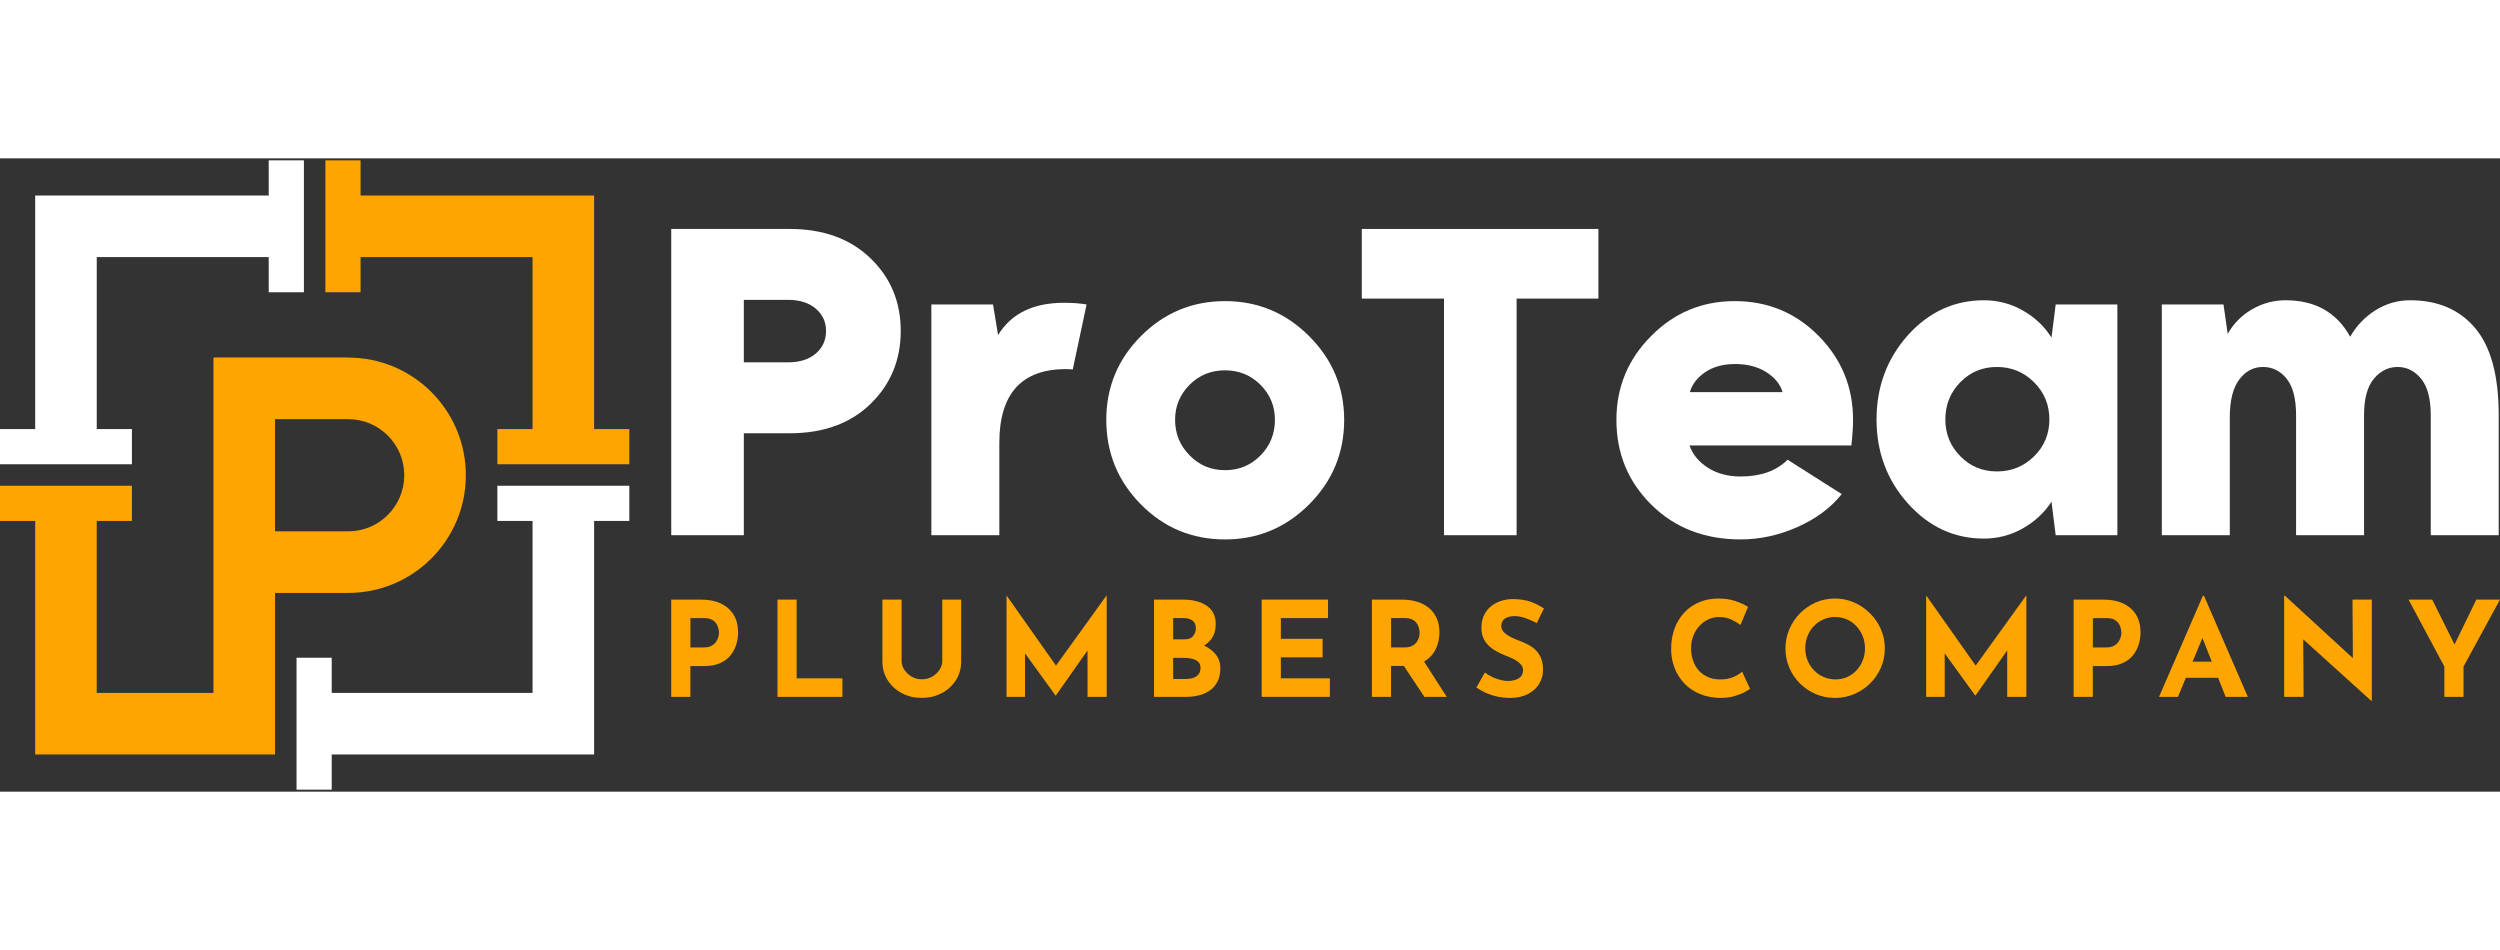
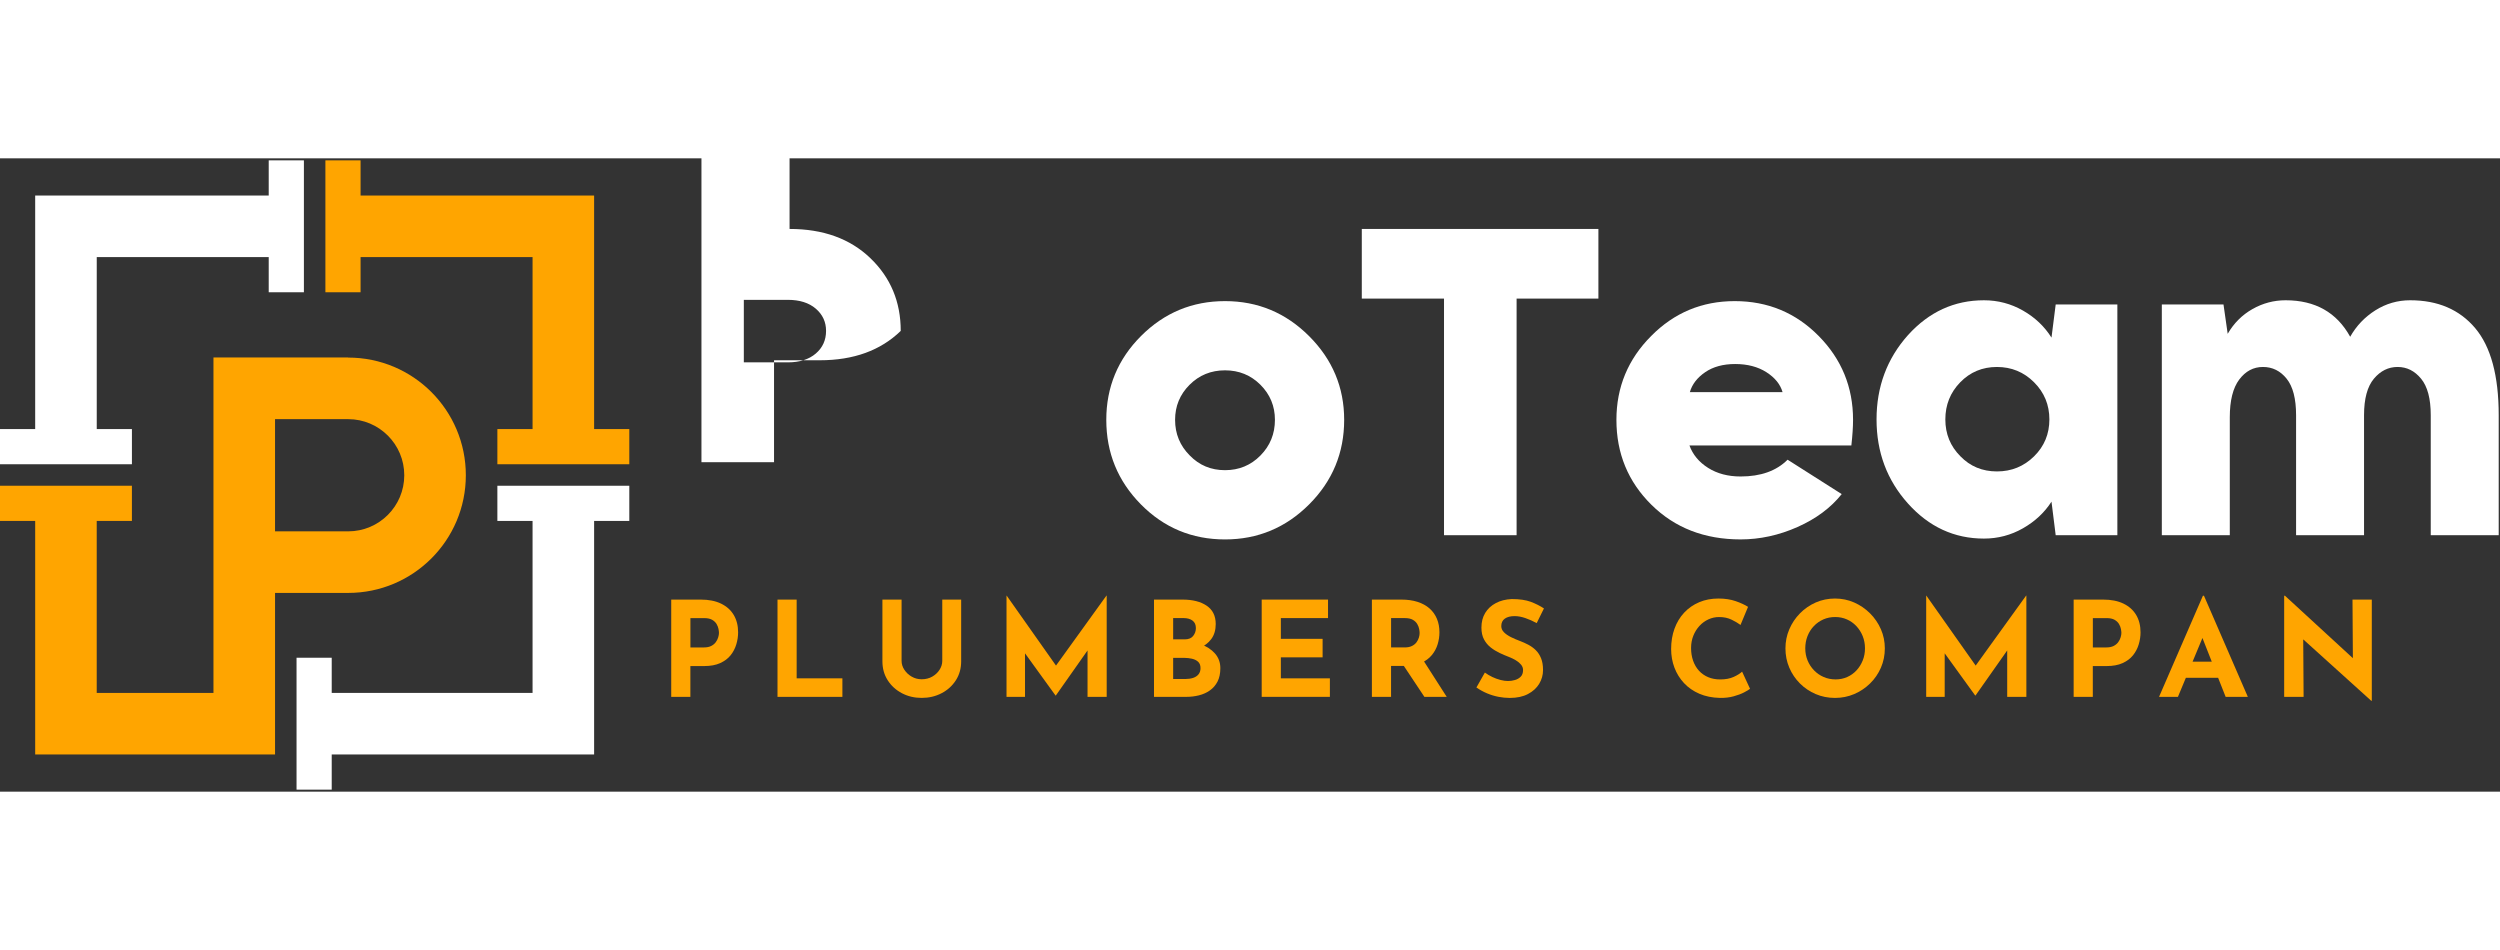
<svg xmlns="http://www.w3.org/2000/svg" version="1.1" id="Layer_1" x="0px" y="0px" width="250px" height="95px" viewBox="-122 212.5 300 76" style="enable-background:new -122 212.5 300 76;" xml:space="preserve">
  <rect x="-122" y="212.5" width="300" height="76" fill="#333333" stroke="none" />
  <g id="XMLID_61_">
    <g id="XMLID_59_">
      <g id="XMLID_20_">
        <path id="XMLID_21_" style="fill:#FFA500;" d="M-37.914,265.451c0.962,0,1.776,0.161,2.442,0.484     c0.666,0.323,1.174,0.776,1.522,1.364c0.349,0.587,0.523,1.282,0.523,2.086c0,0.476-0.071,0.954-0.215,1.435     c-0.143,0.481-0.371,0.917-0.682,1.309c-0.312,0.391-0.73,0.706-1.253,0.943c-0.523,0.238-1.165,0.356-1.927,0.356h-1.65v3.695     h-2.299v-11.671h3.539V265.451z M-37.517,271.192c0.348,0,0.64-0.061,0.872-0.182c0.233-0.121,0.415-0.275,0.547-0.46     c0.132-0.185,0.227-0.378,0.286-0.578c0.058-0.2,0.088-0.376,0.088-0.523c0-0.116-0.019-0.272-0.055-0.468     c-0.037-0.196-0.114-0.394-0.23-0.595c-0.116-0.2-0.294-0.37-0.53-0.508c-0.238-0.137-0.558-0.206-0.96-0.206h-1.65v3.521     C-39.15,271.192-37.517,271.192-37.517,271.192z" />
        <path id="XMLID_24_" style="fill:#FFA500;" d="M-28.7,265.451h2.299v9.451h5.488v2.22H-28.7V265.451z" />
        <path id="XMLID_26_" style="fill:#FFA500;" d="M-13.81,272.809c0,0.371,0.11,0.724,0.332,1.062     c0.222,0.338,0.515,0.613,0.88,0.824c0.365,0.211,0.764,0.317,1.198,0.317c0.475,0,0.899-0.106,1.268-0.317     c0.37-0.211,0.664-0.486,0.88-0.824c0.216-0.338,0.325-0.692,0.325-1.062v-7.358h2.268v7.405c0,0.857-0.211,1.615-0.635,2.275     c-0.424,0.661-0.994,1.178-1.712,1.554c-0.719,0.376-1.517,0.563-2.394,0.563c-0.868,0-1.657-0.187-2.371-0.563     c-0.713-0.376-1.282-0.893-1.704-1.554c-0.424-0.661-0.635-1.42-0.635-2.275v-7.405h2.3     C-13.81,265.451-13.81,272.809-13.81,272.809z" />
        <path id="XMLID_28_" style="fill:#FFA500;" d="M-1.218,277.122v-12.148h0.017l6.486,9.198l-0.983-0.222l6.47-8.976h0.031v12.148     H8.504v-6.961l0.143,1.189l-3.949,5.614H4.665l-4.06-5.614l0.396-1.094v6.866C1.002,277.122-1.218,277.122-1.218,277.122z" />
        <path id="XMLID_30_" style="fill:#FFA500;" d="M19.905,265.451c1.216,0,2.183,0.246,2.902,0.738     c0.719,0.492,1.079,1.224,1.079,2.196c0,0.719-0.176,1.319-0.532,1.8c-0.354,0.481-0.835,0.841-1.442,1.079     c-0.608,0.238-1.303,0.356-2.086,0.356l-0.365-1.237c0.962,0,1.816,0.133,2.562,0.397c0.745,0.264,1.334,0.642,1.768,1.134     c0.433,0.492,0.65,1.081,0.65,1.769c0,0.635-0.114,1.171-0.341,1.609c-0.227,0.438-0.534,0.792-0.92,1.062     c-0.386,0.27-0.822,0.466-1.308,0.587c-0.486,0.122-0.989,0.182-1.506,0.182h-3.887v-11.671h3.426V265.451z M20.174,270.223     c0.455,0,0.79-0.137,1.007-0.413c0.217-0.275,0.325-0.587,0.325-0.936c0-0.402-0.134-0.703-0.404-0.904     c-0.27-0.202-0.631-0.301-1.086-0.301h-1.237v2.554H20.174z M20.253,274.981c0.338,0,0.646-0.046,0.92-0.134     c0.275-0.09,0.492-0.233,0.65-0.428c0.158-0.196,0.238-0.442,0.238-0.738c0-0.338-0.095-0.595-0.286-0.769     c-0.191-0.174-0.436-0.295-0.738-0.365c-0.301-0.068-0.616-0.103-0.943-0.103h-1.316v2.537h1.475V274.981z" />
        <path id="XMLID_34_" style="fill:#FFA500;" d="M29.403,265.451h7.961v2.22h-5.662v2.49h5.011v2.22h-5.011v2.521h5.884v2.22     h-8.183V265.451z" />
        <path id="XMLID_36_" style="fill:#FFA500;" d="M46.166,265.451c0.73,0,1.38,0.092,1.951,0.277     c0.571,0.185,1.049,0.45,1.435,0.793c0.386,0.343,0.679,0.756,0.88,1.237c0.202,0.481,0.301,1.024,0.301,1.625     c0,0.476-0.071,0.952-0.214,1.427c-0.143,0.476-0.376,0.91-0.698,1.301c-0.323,0.391-0.748,0.706-1.277,0.944     c-0.529,0.238-1.184,0.356-1.967,0.356h-1.65v3.71h-2.299v-11.671C42.629,265.451,46.166,265.451,46.166,265.451z      M46.562,271.192c0.348,0,0.64-0.058,0.872-0.174s0.415-0.264,0.547-0.444c0.132-0.18,0.227-0.367,0.286-0.564     c0.058-0.196,0.088-0.378,0.088-0.547c0-0.127-0.019-0.288-0.055-0.484c-0.037-0.196-0.114-0.394-0.23-0.595     c-0.116-0.2-0.294-0.37-0.53-0.508c-0.238-0.137-0.558-0.206-0.96-0.206h-1.65v3.521h1.633V271.192z M48.72,272.618l2.886,4.504     h-2.68l-2.95-4.44L48.72,272.618z" />
        <path id="XMLID_40_" style="fill:#FFA500;" d="M62.404,268.273c-0.444-0.242-0.896-0.444-1.356-0.602     c-0.46-0.158-0.89-0.238-1.292-0.238c-0.497,0-0.888,0.101-1.174,0.301c-0.286,0.2-0.428,0.502-0.428,0.904     c0,0.275,0.109,0.521,0.325,0.738c0.216,0.217,0.497,0.41,0.84,0.58c0.343,0.169,0.7,0.323,1.07,0.46     c0.338,0.127,0.674,0.277,1.007,0.452c0.332,0.174,0.631,0.391,0.895,0.65s0.476,0.582,0.635,0.967     c0.158,0.386,0.238,0.859,0.238,1.42c0,0.593-0.154,1.142-0.46,1.65c-0.307,0.508-0.756,0.917-1.348,1.229     c-0.593,0.312-1.321,0.468-2.189,0.468c-0.444,0-0.896-0.046-1.356-0.134c-0.46-0.09-0.912-0.227-1.356-0.413     c-0.444-0.185-0.872-0.42-1.285-0.706l1.015-1.792c0.275,0.202,0.574,0.378,0.895,0.532c0.323,0.154,0.648,0.272,0.976,0.356     c0.328,0.085,0.629,0.127,0.904,0.127s0.553-0.04,0.833-0.119c0.28-0.079,0.512-0.215,0.697-0.404     c0.185-0.191,0.277-0.455,0.277-0.793c0-0.232-0.077-0.444-0.23-0.635c-0.154-0.191-0.359-0.365-0.618-0.523     c-0.259-0.158-0.541-0.296-0.848-0.413c-0.359-0.137-0.73-0.296-1.11-0.476c-0.38-0.18-0.738-0.398-1.07-0.658     c-0.332-0.259-0.602-0.582-0.809-0.967c-0.206-0.385-0.31-0.859-0.31-1.42c0-0.677,0.15-1.264,0.452-1.76     c0.301-0.497,0.727-0.89,1.277-1.182c0.55-0.292,1.184-0.452,1.903-0.484c0.941,0,1.704,0.112,2.292,0.332     c0.587,0.222,1.112,0.487,1.578,0.793L62.404,268.273z" />
        <path id="XMLID_42_" style="fill:#FFA500;" d="M88.004,276.155c-0.127,0.106-0.362,0.248-0.706,0.428s-0.764,0.338-1.26,0.475     c-0.497,0.137-1.046,0.2-1.65,0.191c-0.92-0.022-1.742-0.187-2.466-0.499c-0.724-0.312-1.337-0.738-1.84-1.277     c-0.503-0.539-0.886-1.158-1.15-1.855c-0.264-0.698-0.396-1.444-0.396-2.236c0-0.888,0.134-1.702,0.404-2.442     c0.27-0.74,0.655-1.38,1.158-1.919c0.502-0.539,1.103-0.956,1.8-1.253s1.47-0.444,2.315-0.444c0.782,0,1.475,0.106,2.077,0.317     c0.602,0.211,1.094,0.438,1.475,0.682l-0.904,2.172c-0.264-0.2-0.616-0.409-1.055-0.626c-0.438-0.217-0.943-0.325-1.514-0.325     c-0.444,0-0.87,0.092-1.277,0.277c-0.407,0.185-0.767,0.446-1.078,0.785c-0.312,0.338-0.558,0.732-0.738,1.182     c-0.18,0.449-0.27,0.938-0.27,1.468c0,0.56,0.082,1.073,0.246,1.538c0.164,0.466,0.4,0.864,0.706,1.198     c0.306,0.332,0.674,0.589,1.103,0.769c0.428,0.18,0.912,0.27,1.451,0.27c0.624,0,1.158-0.101,1.602-0.301     c0.444-0.202,0.782-0.413,1.015-0.635L88.004,276.155z" />
        <path id="XMLID_44_" style="fill:#FFA500;" d="M92.254,271.302c0-0.803,0.152-1.565,0.46-2.284     c0.307-0.719,0.732-1.356,1.277-1.91c0.545-0.556,1.176-0.991,1.895-1.309c0.719-0.317,1.49-0.475,2.316-0.475     c0.814,0,1.58,0.158,2.299,0.475c0.719,0.318,1.356,0.754,1.91,1.309c0.556,0.556,0.989,1.192,1.301,1.91     c0.312,0.719,0.468,1.481,0.468,2.284c0,0.824-0.156,1.597-0.468,2.316c-0.312,0.719-0.745,1.35-1.301,1.895     s-1.193,0.97-1.91,1.277c-0.719,0.307-1.486,0.46-2.299,0.46c-0.824,0-1.596-0.152-2.316-0.46     c-0.719-0.307-1.35-0.732-1.895-1.277s-0.97-1.176-1.277-1.895C92.407,272.899,92.254,272.126,92.254,271.302z M94.633,271.302     c0,0.518,0.092,1.002,0.277,1.451s0.444,0.846,0.776,1.189c0.334,0.343,0.719,0.611,1.158,0.8     c0.438,0.191,0.917,0.286,1.435,0.286c0.497,0,0.96-0.095,1.387-0.286c0.428-0.191,0.8-0.457,1.118-0.8     c0.317-0.343,0.565-0.74,0.745-1.189c0.18-0.449,0.27-0.934,0.27-1.451c0-0.528-0.092-1.02-0.277-1.475s-0.438-0.853-0.761-1.198     c-0.323-0.343-0.701-0.611-1.134-0.8c-0.433-0.191-0.904-0.286-1.411-0.286c-0.508,0-0.978,0.095-1.411,0.286     s-0.814,0.457-1.141,0.8c-0.328,0.343-0.582,0.743-0.761,1.198C94.723,270.282,94.633,270.773,94.633,271.302z" />
        <path id="XMLID_47_" style="fill:#FFA500;" d="M109.143,277.122v-12.148h0.017l6.486,9.198l-0.983-0.222l6.47-8.976h0.031v12.148     h-2.299v-6.961l0.143,1.189l-3.949,5.614h-0.032l-4.06-5.614l0.396-1.094v6.866C111.363,277.122,109.143,277.122,109.143,277.122     z" />
        <path id="XMLID_49_" style="fill:#FFA500;" d="M130.377,265.451c0.962,0,1.776,0.161,2.442,0.484     c0.666,0.323,1.174,0.776,1.522,1.364c0.349,0.587,0.523,1.282,0.523,2.086c0,0.476-0.071,0.954-0.215,1.435     c-0.143,0.481-0.371,0.917-0.682,1.309c-0.312,0.391-0.73,0.706-1.253,0.943c-0.523,0.238-1.165,0.356-1.927,0.356h-1.65v3.695     h-2.299v-11.671h3.539V265.451z M130.774,271.192c0.348,0,0.64-0.061,0.872-0.182c0.233-0.121,0.415-0.275,0.547-0.46     c0.132-0.185,0.227-0.378,0.286-0.578c0.058-0.2,0.088-0.376,0.088-0.523c0-0.116-0.019-0.272-0.055-0.468     c-0.037-0.196-0.114-0.394-0.23-0.595c-0.116-0.2-0.294-0.37-0.53-0.508c-0.238-0.137-0.558-0.206-0.96-0.206h-1.65v3.521     C129.141,271.192,130.774,271.192,130.774,271.192z" />
        <path id="XMLID_52_" style="fill:#FFA500;" d="M137.085,277.122l5.264-12.132h0.127l5.264,12.132h-2.664l-3.362-8.532     l1.666-1.142l-4.028,9.673h-2.267V277.122z M140.685,272.904h3.505l0.809,1.934h-5.027L140.685,272.904z" />
        <path id="XMLID_55_" style="fill:#FFA500;" d="M162.552,277.598l-8.849-7.992l0.682,0.38l0.048,7.136h-2.332v-12.132h0.095     l8.659,7.961l-0.508-0.222l-0.047-7.279h2.315v12.148H162.552z" />
-         <path id="XMLID_57_" style="fill:#FFA500;" d="M171.322,273.491l-4.297-8.04h2.839l3.013,6.058l-0.682,0.047l2.965-6.106H178     l-4.378,8.04v3.631h-2.299v-3.63H171.322z" />
      </g>
      <g id="XMLID_1_">
-         <path id="XMLID_2_" style="fill:#FFFFFF;" d="M-27.253,220.974c4.027,0,7.258,1.166,9.691,3.499     c2.434,2.333,3.65,5.244,3.65,8.735s-1.208,6.41-3.625,8.76c-2.417,2.35-5.656,3.524-9.716,3.524h-5.488v12.234h-8.71v-36.752     H-27.253z M-27.455,236.983c1.41,0,2.525-0.353,3.348-1.057c0.822-0.706,1.234-1.612,1.234-2.719     c0-1.074-0.412-1.963-1.234-2.668c-0.823-0.704-1.938-1.057-3.348-1.057h-5.286v7.501H-27.455z" />
-         <path id="XMLID_5_" style="fill:#FFFFFF;" d="M-10.237,257.725v-27.69h7.4l0.605,3.676c1.577-2.584,4.211-3.876,7.904-3.876     c1.04,0,1.946,0.067,2.718,0.202l-1.661,7.804c-0.202-0.032-0.47-0.05-0.805-0.05c-5.336,0-8.005,2.953-8.005,8.861v11.076     h-8.156V257.725z" />
+         <path id="XMLID_2_" style="fill:#FFFFFF;" d="M-27.253,220.974c4.027,0,7.258,1.166,9.691,3.499     c2.434,2.333,3.65,5.244,3.65,8.735c-2.417,2.35-5.656,3.524-9.716,3.524h-5.488v12.234h-8.71v-36.752     H-27.253z M-27.455,236.983c1.41,0,2.525-0.353,3.348-1.057c0.822-0.706,1.234-1.612,1.234-2.719     c0-1.074-0.412-1.963-1.234-2.668c-0.823-0.704-1.938-1.057-3.348-1.057h-5.286v7.501H-27.455z" />
        <path id="XMLID_7_" style="fill:#FFFFFF;" d="M14.933,233.812c2.785-2.785,6.142-4.178,10.069-4.178s7.291,1.402,10.094,4.204     c2.802,2.803,4.204,6.151,4.204,10.044c0,3.961-1.402,7.343-4.204,10.145c-2.803,2.803-6.167,4.204-10.094,4.204     c-3.961,0-7.325-1.402-10.094-4.204c-2.768-2.802-4.153-6.184-4.153-10.145C10.754,239.953,12.147,236.597,14.933,233.812z      M19.011,243.88c0,1.679,0.587,3.104,1.762,4.279c1.141,1.175,2.55,1.762,4.229,1.762c1.678,0,3.096-0.587,4.254-1.762     c1.158-1.175,1.736-2.6,1.736-4.279c0-1.644-0.58-3.046-1.736-4.204c-1.158-1.158-2.576-1.736-4.254-1.736     c-1.679,0-3.096,0.578-4.254,1.736C19.59,240.834,19.011,242.236,19.011,243.88z" />
        <path id="XMLID_10_" style="fill:#FFFFFF;" d="M41.414,220.974h28.394v8.357h-9.817v28.394h-8.71v-28.394h-9.866v-8.357H41.414z" />
        <path id="XMLID_12_" style="fill:#FFFFFF;" d="M76.15,233.812c2.752-2.785,6.092-4.178,10.019-4.178     c3.96,0,7.316,1.393,10.069,4.178c2.752,2.786,4.128,6.142,4.128,10.069c0,0.839-0.068,1.862-0.202,3.071H80.732     c0.403,1.108,1.148,2.006,2.24,2.694c1.09,0.689,2.392,1.032,3.901,1.032c2.417,0,4.296-0.671,5.638-2.014l6.494,4.128     c-1.309,1.645-3.079,2.963-5.311,3.952c-2.232,0.99-4.506,1.486-6.822,1.486c-4.33,0-7.896-1.385-10.698-4.153     c-2.803-2.768-4.204-6.167-4.204-10.195C71.972,239.953,73.364,236.597,76.15,233.812z M80.782,240.557h11.126     c-0.27-0.94-0.914-1.736-1.938-2.392c-1.024-0.654-2.274-0.982-3.751-0.982c-1.444,0-2.644,0.328-3.599,0.982     C81.663,238.82,81.051,239.618,80.782,240.557z" />
        <path id="XMLID_15_" style="fill:#FFFFFF;" d="M106.96,233.711c2.518-2.785,5.555-4.178,9.113-4.178     c1.678,0,3.239,0.412,4.682,1.234c1.442,0.823,2.584,1.906,3.424,3.247l0.504-3.977h7.4v27.689h-7.4l-0.504-4.027     c-0.839,1.309-1.981,2.375-3.424,3.197c-1.444,0.823-3.005,1.234-4.682,1.234c-3.558,0-6.595-1.402-9.113-4.204     c-2.518-2.802-3.775-6.167-3.775-10.094S104.444,236.53,106.96,233.711z M113.253,248.26c1.175,1.208,2.635,1.812,4.38,1.812     s3.23-0.604,4.456-1.812c1.225-1.208,1.837-2.684,1.837-4.43c0-1.745-0.612-3.23-1.837-4.456     c-1.225-1.225-2.711-1.837-4.456-1.837s-3.215,0.613-4.405,1.837c-1.192,1.225-1.787,2.711-1.787,4.456     C111.441,245.575,112.046,247.051,113.253,248.26z" />
        <path id="XMLID_18_" style="fill:#FFFFFF;" d="M137.419,257.725v-27.69h7.4l0.504,3.524c0.738-1.276,1.728-2.266,2.97-2.97     c1.241-0.704,2.567-1.057,3.977-1.057c3.557,0,6.142,1.46,7.753,4.38c0.738-1.309,1.745-2.366,3.02-3.172     c1.274-0.805,2.668-1.208,4.178-1.208c3.323,0,5.923,1.116,7.804,3.348c1.879,2.232,2.819,5.714,2.819,10.446v14.399h-8.155     v-14.399c0-1.98-0.386-3.439-1.158-4.38c-0.773-0.94-1.711-1.41-2.819-1.41c-1.108,0-2.056,0.47-2.845,1.41     c-0.788,0.94-1.183,2.4-1.183,4.38v14.399h-8.155v-14.399c0-1.98-0.378-3.439-1.133-4.38c-0.755-0.94-1.704-1.41-2.844-1.41     c-1.141,0-2.089,0.504-2.845,1.511c-0.755,1.007-1.133,2.518-1.133,4.531v14.147     C145.574,257.725,137.419,257.725,137.419,257.725z" />
      </g>
    </g>
    <g id="XMLID_60_">
      <polygon id="XMLID_531_" style="fill:#FFFFFF;" points="-117.778,216.964 -89.754,216.964 -89.754,212.742 -85.532,212.742     -85.532,228.572 -89.754,228.572 -89.754,224.351 -110.391,224.351 -110.391,244.988 -106.17,244.988 -106.17,249.21 -122,249.21     -122,244.988 -117.778,244.988   " />
      <g id="XMLID_526_">
        <g id="XMLID_134_">
          <path id="XMLID_135_" style="fill:#FFA500;" d="M-80.22,236.41v-0.011h-8.776h-3.694h-3.694v40.249h-14.009v-20.636h4.222      v-4.222H-122v4.222h4.222v28.025h21.396h3.815h3.572v-19.387h8.776c7.798,0,14.119-6.322,14.119-14.119      C-66.099,242.731-72.421,236.41-80.22,236.41z M-80.22,257.262h-8.776v-13.464h8.776c3.718,0,6.732,3.014,6.732,6.732      C-73.487,254.248-76.501,257.262-80.22,257.262z" />
        </g>
      </g>
      <polygon id="XMLID_528_" style="fill:#FFA500;" points="-82.952,212.742 -78.731,212.742 -78.731,216.964 -50.706,216.964     -50.706,244.988 -46.484,244.988 -46.484,249.21 -62.315,249.21 -62.315,244.988 -58.093,244.988 -58.093,224.351     -78.731,224.351 -78.731,228.572 -82.952,228.572   " />
      <polygon id="XMLID_527_" style="fill:#FFFFFF;" points="-46.484,251.79 -46.484,256.012 -50.706,256.012 -50.706,284.036     -74.935,284.036 -82.194,284.036 -82.194,288.258 -86.415,288.258 -86.415,272.428 -82.194,272.428 -82.194,276.649     -74.582,276.649 -58.093,276.649 -58.093,256.012 -62.315,256.012 -62.315,251.79   " />
    </g>
  </g>
</svg>